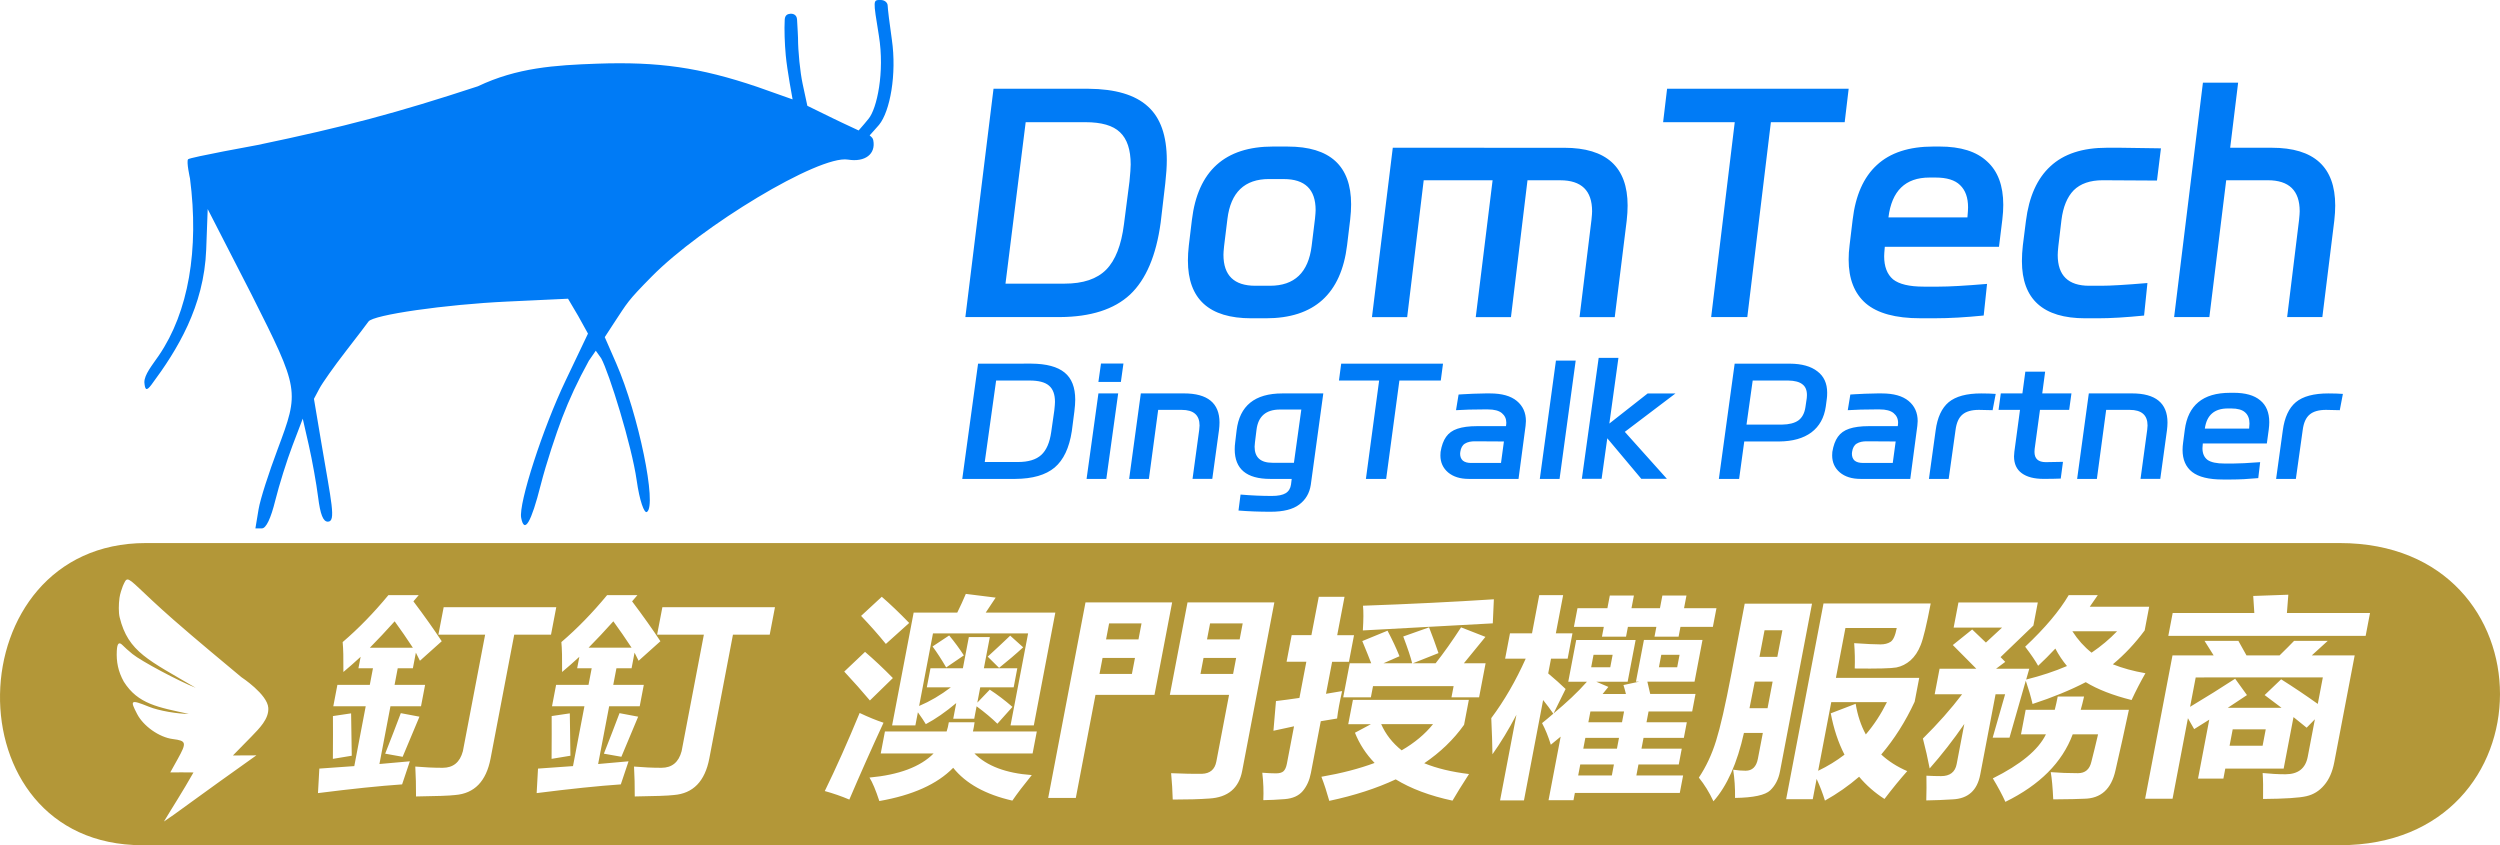
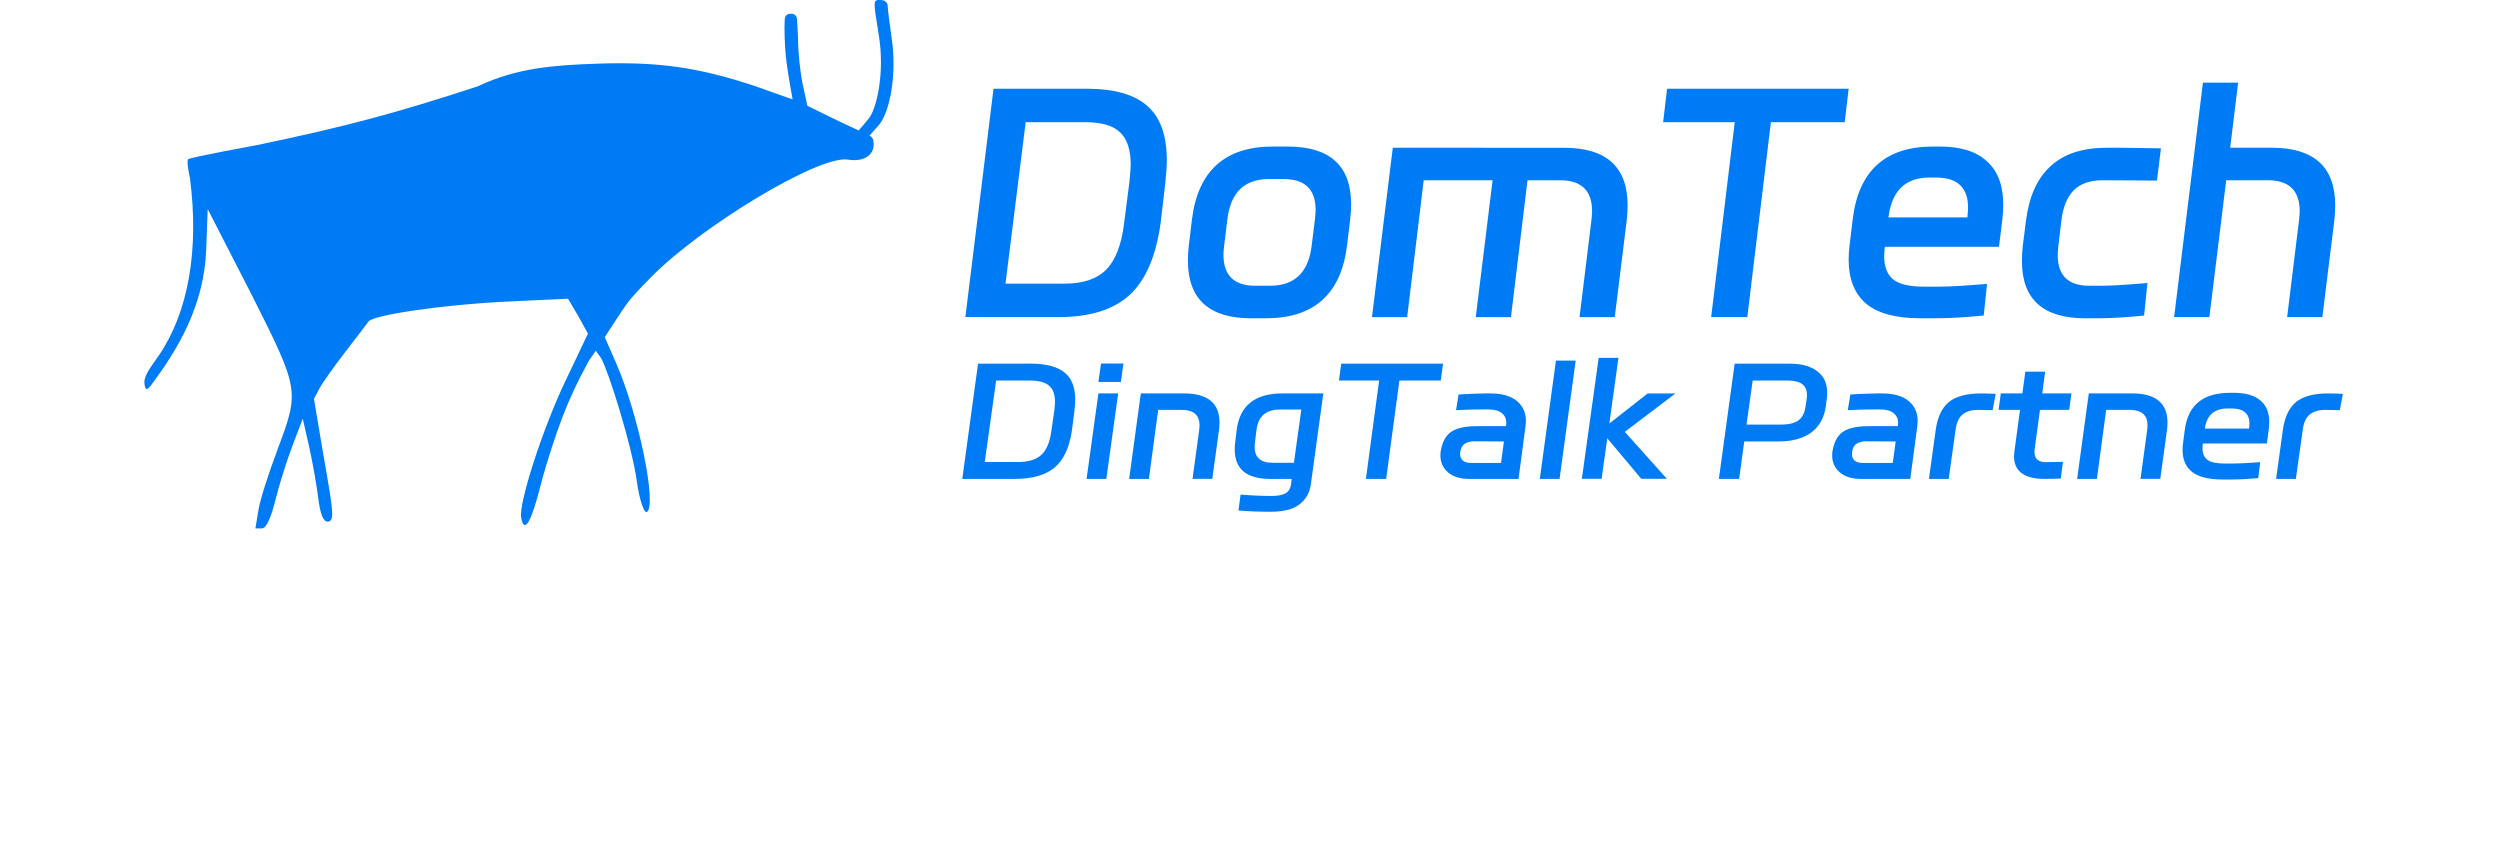
<svg xmlns="http://www.w3.org/2000/svg" width="88.614mm" height="29.959mm" viewBox="0 0 88.614 29.959" version="1.1" id="svg1" xml:space="preserve">
  <defs id="defs1" />
-   <path id="path4" style="fill:#b39738;fill-opacity:1;stroke-width:0.496" d="m 5.168,19.249 c -6.746,0 -6.993,10.71 -0.118,10.71 H 82.933 c 7.565,0 7.584,-10.71 0,-10.71 z m -0.651,1.291 c 0.147,-0.005 0.454,0.392 1.616,1.413 0.82,0.72 1.907,1.617 2.424,2.05 0,0 0.923,0.606 0.953,1.088 0.025,0.393 -0.317,0.726 -0.598,1.018 l -0.656,0.669 0.831,-0.004 -1.321,0.943 C 7.074,28.211 6.359,28.74 6.165,28.875 L 5.811,29.119 6.052,28.723 C 6.184,28.505 6.426,28.124 6.574,27.869 l 0.284,-0.489 c -0.311,5.76e-4 -0.542,-0.009 -0.823,-0.001 l 0.263,-0.473 C 6.626,26.316 6.607,26.258 6.125,26.196 5.641,26.134 5.08,25.736 4.858,25.304 4.612,24.826 4.61,24.779 5.277,25.05 5.638,25.196 6.298,25.305 6.692,25.305 5.613,25.07 4.891,24.961 4.388,24.162 4.186,23.797 4.121,23.458 4.14,23.068 c 0.015,-0.304 0.096,-0.307 0.201,-0.202 0.081,0.082 0.212,0.2 0.355,0.316 0.312,0.254 1.639,0.961 2.239,1.197 -1.65,-0.975 -2.394,-1.261 -2.695,-2.503 -0.039,-0.16 -0.036,-0.458 -0.005,-0.684 0.019,-0.143 0.085,-0.33 0.118,-0.417 0.066,-0.147 0.1,-0.233 0.166,-0.235 z m 29.718,0.511 1.057,0.132 -0.352,0.53 h 2.467 l -0.763,3.999 h -0.825 l 0.623,-3.262 h -3.372 l -0.491,2.573 c 0.384,-0.162 0.759,-0.382 1.123,-0.659 h -0.851 l 0.13,-0.677 h 1.149 l 0.211,-1.105 h 0.744 l -0.211,1.105 h 1.185 l -0.129,0.677 h -1.185 l -0.103,0.541 0.441,-0.46 c 0.271,0.177 0.538,0.38 0.804,0.611 l -0.534,0.597 C 35.154,25.457 34.909,25.251 34.616,25.035 l -0.084,0.442 h -0.744 l 0.106,-0.556 c -0.38,0.319 -0.739,0.568 -1.078,0.747 -0.053,-0.093 -0.147,-0.233 -0.281,-0.42 l -0.089,0.464 h -0.825 l 0.764,-3.999 h 1.546 c 0.108,-0.218 0.209,-0.439 0.303,-0.662 z m 46.876,0.029 -0.05,0.648 h 2.946 l -0.155,0.81 h -6.995 l 0.155,-0.81 h 2.894 l -0.039,-0.604 z m -67.343,0.014 h 1.075 l -0.189,0.221 c 0.388,0.515 0.722,0.987 1.004,1.414 l -0.773,0.692 c -0.042,-0.088 -0.09,-0.184 -0.144,-0.287 l -0.106,0.552 h -0.537 l -0.112,0.589 H 15.068 l -0.145,0.759 h -1.083 l -0.391,2.047 c 0.354,-0.029 0.714,-0.061 1.078,-0.096 l -0.274,0.818 c -0.791,0.054 -1.785,0.157 -2.982,0.309 l 0.048,-0.869 c 0.403,-0.029 0.816,-0.059 1.239,-0.088 l 0.405,-2.121 h -1.149 l 0.145,-0.759 h 1.149 l 0.112,-0.589 h -0.515 l 0.078,-0.405 c -0.203,0.187 -0.406,0.366 -0.611,0.538 0.004,-0.486 -0.004,-0.839 -0.026,-1.06 0.557,-0.476 1.098,-1.031 1.621,-1.664 z m 7.752,0 h 1.075 l -0.19,0.221 c 0.388,0.515 0.722,0.987 1.004,1.414 l -0.773,0.692 c -0.042,-0.088 -0.09,-0.184 -0.144,-0.287 l -0.105,0.552 h -0.537 l -0.113,0.589 h 1.083 l -0.145,0.759 h -1.083 l -0.391,2.047 c 0.354,-0.029 0.714,-0.061 1.078,-0.096 l -0.274,0.818 c -0.791,0.054 -1.785,0.157 -2.983,0.309 l 0.048,-0.869 c 0.403,-0.029 0.817,-0.059 1.24,-0.088 l 0.405,-2.121 h -1.149 l 0.145,-0.759 h 1.149 l 0.113,-0.589 h -0.515 l 0.077,-0.405 c -0.203,0.187 -0.406,0.366 -0.611,0.538 0.004,-0.486 -0.004,-0.839 -0.026,-1.06 0.557,-0.476 1.098,-1.031 1.621,-1.664 z m 33.04,0 h 0.847 l -0.259,1.355 h 0.589 l -0.171,0.899 h -0.589 l -0.1,0.522 c 0.245,0.206 0.451,0.39 0.617,0.552 l -0.428,0.867 c 0.449,-0.374 0.856,-0.749 1.184,-1.125 h -0.662 l 0.282,-1.48 h 2.106 l -0.283,1.48 h -1.112 l 0.429,0.184 -0.203,0.25 h 0.825 c -0.028,-0.113 -0.056,-0.219 -0.087,-0.317 l 0.553,-0.118 H 57.987 l 0.283,-1.48 h 2.076 l -0.282,1.48 h -1.672 c 0.03,0.128 0.063,0.273 0.101,0.435 h 1.605 L 59.98,25.219 h -1.546 l -0.073,0.383 h 1.429 l -0.105,0.552 h -1.429 l -0.073,0.383 h 1.428 l -0.106,0.56 h -1.429 l -0.074,0.39 h 1.657 l -0.118,0.619 h -3.719 l -0.049,0.258 h -0.884 l 0.43,-2.254 c -0.117,0.098 -0.233,0.194 -0.349,0.287 -0.091,-0.295 -0.195,-0.55 -0.311,-0.766 0.145,-0.111 0.265,-0.223 0.399,-0.335 -0.107,-0.156 -0.227,-0.317 -0.361,-0.483 l -0.679,3.557 H 53.171 L 53.75,25.337 c -0.27,0.515 -0.553,0.982 -0.849,1.399 -0.005,-0.358 -0.019,-0.786 -0.042,-1.282 0.462,-0.619 0.868,-1.32 1.22,-2.106 h -0.729 l 0.172,-0.899 h 0.781 z m 18.767,0 h 1.031 c -0.096,0.142 -0.191,0.28 -0.285,0.412 h 2.106 l -0.16,0.84 c -0.338,0.457 -0.713,0.856 -1.128,1.2 0.342,0.137 0.727,0.243 1.155,0.317 -0.169,0.295 -0.333,0.611 -0.491,0.95 -0.665,-0.167 -1.207,-0.378 -1.624,-0.633 -0.55,0.285 -1.179,0.542 -1.886,0.773 -0.059,-0.255 -0.139,-0.53 -0.24,-0.825 l -0.577,2.018 H 70.632 L 71.073,24.608 H 70.734 l -0.544,2.85 c -0.107,0.56 -0.432,0.852 -0.977,0.876 -0.303,0.02 -0.615,0.032 -0.935,0.037 0.009,-0.304 0.011,-0.597 0.005,-0.876 0.19,0.01 0.363,0.015 0.52,0.015 0.314,0 0.498,-0.143 0.552,-0.427 l 0.271,-1.421 c -0.393,0.569 -0.803,1.095 -1.228,1.576 -0.066,-0.349 -0.146,-0.702 -0.24,-1.06 0.532,-0.525 0.996,-1.049 1.39,-1.569 h -0.972 l 0.173,-0.905 h 1.303 c -0.189,-0.191 -0.467,-0.472 -0.834,-0.84 l 0.687,-0.552 c 0.17,0.162 0.332,0.317 0.486,0.464 l 0.573,-0.53 h -1.716 l 0.17,-0.891 h 2.813 l -0.156,0.818 -1.164,1.119 c 0.057,0.059 0.113,0.115 0.166,0.169 l -0.326,0.243 h 1.178 l -0.11,0.383 c 0.531,-0.133 1.013,-0.292 1.446,-0.479 -0.156,-0.187 -0.293,-0.393 -0.412,-0.619 -0.197,0.211 -0.4,0.415 -0.61,0.611 -0.091,-0.167 -0.244,-0.393 -0.46,-0.677 0.7,-0.658 1.214,-1.267 1.542,-1.826 z m -16.266,0.015 h 0.854 l -0.086,0.449 h 1.009 l 0.086,-0.449 h 0.854 l -0.086,0.449 h 1.149 l -0.127,0.662 h -1.149 l -0.066,0.346 h -0.854 l 0.066,-0.346 h -1.009 l -0.066,0.346 h -0.854 l 0.066,-0.346 h -1.06 l 0.127,-0.662 h 1.06 z m -25.806,0.044 c 0.295,0.255 0.619,0.564 0.972,0.928 l -0.827,0.744 c -0.258,-0.319 -0.551,-0.651 -0.878,-0.994 z m 15.49,0 h 0.913 l -0.26,1.362 h 0.596 l -0.18,0.943 h -0.596 l -0.217,1.134 0.571,-0.096 c -0.088,0.383 -0.147,0.707 -0.178,0.972 l -0.578,0.096 -0.35,1.833 c -0.049,0.258 -0.145,0.471 -0.288,0.641 -0.143,0.169 -0.355,0.265 -0.637,0.287 -0.279,0.022 -0.533,0.034 -0.762,0.037 0.015,-0.309 0.003,-0.633 -0.036,-0.972 0.201,0.015 0.362,0.022 0.482,0.022 0.125,0 0.214,-0.025 0.268,-0.074 0.056,-0.052 0.097,-0.14 0.121,-0.265 l 0.254,-1.329 c -0.238,0.049 -0.481,0.102 -0.73,0.158 l 0.09,-1.053 c 0.233,-0.027 0.51,-0.064 0.831,-0.111 l 0.245,-1.282 h -0.7 l 0.18,-0.943 h 0.7 z m 6.206,0.088 c -9.42e-4,0.005 -0.014,0.29 -0.038,0.854 l -4.606,0.251 c 0.024,-0.383 0.026,-0.675 0.005,-0.876 1.661,-0.059 3.207,-0.135 4.639,-0.228 z M 38.476,21.353 h 3.071 l -0.626,3.277 h -2.091 l -0.697,3.652 h -0.979 z m 3.616,0 h 3.078 l -1.14,5.972 c -0.117,0.614 -0.506,0.94 -1.166,0.979 -0.343,0.025 -0.776,0.037 -1.296,0.037 -0.008,-0.295 -0.026,-0.606 -0.057,-0.935 0.458,0.02 0.822,0.027 1.093,0.022 0.287,-0.01 0.457,-0.155 0.51,-0.435 l 0.451,-2.364 h -2.099 z m 22.543,0.037 h 3.8 c -0.144,0.754 -0.262,1.246 -0.356,1.476 -0.09,0.228 -0.211,0.409 -0.361,0.542 -0.15,0.13 -0.316,0.213 -0.497,0.25 -0.181,0.034 -0.674,0.047 -1.479,0.037 0.011,-0.29 0.004,-0.589 -0.02,-0.898 0.419,0.029 0.731,0.044 0.934,0.044 0.14,0 0.257,-0.029 0.352,-0.088 0.098,-0.061 0.172,-0.225 0.223,-0.493 h -1.819 l -0.337,1.767 h 2.953 l -0.162,0.846 c -0.325,0.702 -0.721,1.326 -1.185,1.871 0.256,0.238 0.564,0.434 0.922,0.589 -0.25,0.28 -0.518,0.608 -0.807,0.987 -0.343,-0.221 -0.643,-0.483 -0.899,-0.788 -0.37,0.319 -0.774,0.601 -1.211,0.846 -0.08,-0.26 -0.179,-0.517 -0.295,-0.769 l -0.137,0.718 h -0.943 z m -2.793,0.007 h 2.386 l -1.136,5.95 c -0.052,0.275 -0.168,0.497 -0.345,0.667 -0.177,0.169 -0.593,0.259 -1.247,0.269 0.005,-0.358 -0.018,-0.692 -0.067,-1.001 0.157,0.025 0.304,0.037 0.442,0.037 0.236,0 0.381,-0.142 0.435,-0.427 l 0.175,-0.913 h -0.67 c -0.239,1.073 -0.599,1.88 -1.081,2.423 -0.146,-0.314 -0.319,-0.594 -0.517,-0.839 0.258,-0.388 0.461,-0.823 0.61,-1.304 0.151,-0.481 0.33,-1.264 0.537,-2.349 z m -46.116,0.126 h 3.991 l -0.186,0.972 h -1.304 l -0.838,4.389 c -0.155,0.81 -0.573,1.242 -1.256,1.296 -0.206,0.025 -0.668,0.041 -1.387,0.051 0.002,-0.368 -0.007,-0.722 -0.026,-1.06 0.328,0.029 0.652,0.044 0.971,0.044 0.373,0 0.612,-0.196 0.716,-0.589 l 0.789,-4.131 h -1.657 z m 7.752,0 h 3.991 l -0.186,0.972 h -1.303 l -0.838,4.389 c -0.155,0.81 -0.574,1.242 -1.257,1.296 -0.206,0.025 -0.668,0.041 -1.386,0.051 0.002,-0.368 -0.007,-0.722 -0.026,-1.06 0.328,0.029 0.652,0.044 0.971,0.044 0.373,0 0.612,-0.196 0.716,-0.589 l 0.789,-4.131 h -1.657 z m -1.738,0.5 c -0.299,0.334 -0.592,0.646 -0.878,0.935 H 22.387 C 22.174,22.634 21.959,22.322 21.741,22.023 Z m -7.752,5.17e-4 c -0.299,0.334 -0.592,0.645 -0.878,0.935 h 1.524 C 14.422,22.634 14.207,22.323 13.989,22.023 Z m 25.325,0.073 -0.108,0.567 h 1.149 l 0.108,-0.567 z m 3.579,0 -0.109,0.567 h 1.157 l 0.108,-0.567 z m 7.762,0.14 c 0.116,0.295 0.227,0.599 0.334,0.913 l -0.908,0.361 h 0.806 c 0.292,-0.371 0.592,-0.795 0.902,-1.274 l 0.864,0.338 -0.764,0.935 h 0.77 l -0.231,1.208 h -0.979 l 0.076,-0.397 h -2.857 l -0.076,0.397 H 47.611 L 47.842,23.511 h 0.762 c -0.067,-0.177 -0.173,-0.44 -0.317,-0.788 l 0.895,-0.368 c 0.173,0.329 0.314,0.631 0.424,0.906 l -0.571,0.25 h 1.02 c -0.047,-0.201 -0.153,-0.518 -0.316,-0.95 z m 11.891,0.103 -0.18,0.943 h 0.633 l 0.18,-0.943 z m 10.912,0.037 c 0.193,0.299 0.419,0.552 0.68,0.758 0.339,-0.231 0.64,-0.483 0.903,-0.758 z M 33.644,22.524 c 0.192,0.231 0.365,0.466 0.52,0.707 l -0.626,0.427 C 33.372,23.373 33.211,23.125 33.055,22.914 Z m 2.164,0.008 0.459,0.412 c -0.25,0.231 -0.535,0.474 -0.854,0.729 l -0.403,-0.398 c 0.285,-0.26 0.551,-0.508 0.797,-0.744 z m 42.333,0.184 h 1.2 l 0.288,0.516 h 1.171 c 0.226,-0.221 0.398,-0.393 0.515,-0.516 h 1.193 c -0.191,0.177 -0.379,0.349 -0.566,0.516 h 1.521 l -0.723,3.785 c -0.065,0.341 -0.184,0.613 -0.358,0.814 -0.171,0.204 -0.382,0.334 -0.63,0.39 -0.247,0.059 -0.759,0.092 -1.536,0.099 0.006,-0.393 0.001,-0.699 -0.015,-0.92 0.274,0.029 0.544,0.044 0.809,0.044 0.447,0 0.71,-0.206 0.789,-0.619 l 0.254,-1.33 -0.292,0.299 -0.466,-0.376 -0.349,1.826 h -2.069 l -0.067,0.353 h -0.899 l 0.398,-2.088 -0.535,0.335 c -0.005,-0.012 -0.079,-0.141 -0.221,-0.387 l -0.545,2.854 h -0.972 l 0.97,-5.081 h 1.458 z M 30.662,23.106 c 0.321,0.275 0.65,0.584 0.987,0.928 l -0.815,0.795 c -0.272,-0.324 -0.575,-0.665 -0.909,-1.024 z m 25.822,0.103 -0.084,0.442 h 0.677 l 0.084,-0.442 z m 2.401,0 -0.084,0.442 h 0.648 l 0.084,-0.442 z m -19.804,0.111 -0.109,0.567 h 1.149 l 0.109,-0.567 z m 3.579,0 -0.108,0.567 h 1.156 l 0.108,-0.567 z m 35.168,0.692 -0.199,1.042 c 0.582,-0.349 1.114,-0.681 1.597,-0.997 l 0.419,0.581 c -0.225,0.152 -0.452,0.302 -0.679,0.45 h 1.904 L 80.271,24.637 80.856,24.078 c 0.447,0.282 0.88,0.573 1.299,0.873 l 0.179,-0.939 z m -15.629,0.147 c -0.065,0.341 -0.127,0.655 -0.187,0.943 h 0.64 l 0.18,-0.943 z m 10.737,0.53 h 0.935 c -0.037,0.167 -0.077,0.324 -0.119,0.471 h 1.708 c -0.148,0.697 -0.306,1.412 -0.475,2.143 -0.147,0.668 -0.52,1.004 -1.12,1.009 -0.149,0.01 -0.511,0.017 -1.087,0.022 -0.019,-0.417 -0.048,-0.739 -0.088,-0.965 0.31,0.025 0.631,0.037 0.965,0.037 0.255,0 0.414,-0.135 0.475,-0.405 0.077,-0.299 0.156,-0.623 0.237,-0.972 h -0.899 c -0.372,0.997 -1.167,1.794 -2.386,2.393 -0.11,-0.245 -0.259,-0.523 -0.445,-0.832 0.987,-0.491 1.615,-1.011 1.882,-1.561 h -0.884 l 0.166,-0.869 h 1.031 c 0.038,-0.147 0.073,-0.304 0.105,-0.471 z m -24.981,0.118 h 4.109 l -0.169,0.884 c -0.369,0.52 -0.84,0.974 -1.412,1.362 0.444,0.182 0.973,0.309 1.587,0.383 -0.251,0.388 -0.446,0.702 -0.585,0.943 -0.802,-0.172 -1.473,-0.423 -2.013,-0.754 -0.682,0.319 -1.467,0.573 -2.355,0.762 -0.084,-0.304 -0.177,-0.589 -0.279,-0.854 0.711,-0.123 1.339,-0.286 1.886,-0.49 -0.304,-0.312 -0.536,-0.669 -0.697,-1.071 l 0.565,-0.302 h -0.803 z m 16.955,0.081 -0.465,2.433 c 0.338,-0.162 0.649,-0.352 0.934,-0.571 -0.222,-0.432 -0.384,-0.921 -0.486,-1.466 l 0.882,-0.338 c 0.067,0.407 0.187,0.77 0.36,1.086 0.288,-0.336 0.538,-0.718 0.749,-1.145 z m -8.537,0.331 -0.073,0.383 h 1.193 l 0.073,-0.383 z m -25.903,0.052 c 0.311,0.147 0.593,0.263 0.847,0.346 -0.418,0.903 -0.822,1.811 -1.212,2.724 -0.277,-0.118 -0.567,-0.218 -0.87,-0.302 0.403,-0.825 0.815,-1.748 1.236,-2.769 z m -16.263,0.007 0.661,0.125 c -0.156,0.378 -0.355,0.852 -0.596,1.422 l -0.619,-0.111 c 0.219,-0.555 0.403,-1.034 0.554,-1.436 z m 7.752,0 0.661,0.125 c -0.156,0.378 -0.354,0.852 -0.595,1.421 l -0.62,-0.11 c 0.219,-0.555 0.403,-1.034 0.554,-1.436 z m -9.514,0.007 c 0.006,0.304 0.013,0.805 0.023,1.502 l -0.669,0.111 c 0.005,-0.643 0.005,-1.149 0.002,-1.517 z m 7.752,0 c 0.006,0.304 0.013,0.805 0.022,1.502 L 19.551,26.898 c 0.005,-0.643 0.006,-1.149 0.003,-1.517 z m 13.434,0.317 h 0.913 c -0.014,0.113 -0.034,0.221 -0.058,0.324 h 2.264 l -0.149,0.781 h -2.062 c 0.44,0.444 1.118,0.7 2.033,0.766 -0.295,0.363 -0.525,0.665 -0.688,0.905 -0.95,-0.216 -1.65,-0.604 -2.098,-1.163 -0.565,0.579 -1.438,0.972 -2.618,1.178 -0.127,-0.388 -0.244,-0.665 -0.349,-0.832 1.047,-0.096 1.804,-0.38 2.273,-0.854 h -1.874 l 0.149,-0.781 h 2.187 c 0.034,-0.103 0.06,-0.211 0.077,-0.324 z m 15.326,0.066 c 0.159,0.361 0.401,0.67 0.725,0.928 0.458,-0.265 0.829,-0.575 1.112,-0.928 z m 30.182,0.184 -0.111,0.581 h 1.171 l 0.111,-0.581 z m -22.946,0.302 -0.073,0.383 h 1.193 l 0.073,-0.383 z m -0.18,0.943 -0.074,0.39 h 1.193 l 0.074,-0.39 z" />
  <path id="path4-8" style="display:inline;fill:#007bf6;fill-opacity:1;stroke-width:0.6" d="m 31.222,9.9860376e-5 c -0.282,0 -0.28,-0.036 -0.069,1.269 0.21,1.297 -0.072,2.586 -0.366,2.94 -0.109,0.13 -0.182,0.227 -0.352,0.415 -0.311,-0.14 -0.917,-0.433 -0.917,-0.433 L 28.617,3.75 28.451,2.978 C 28.36,2.554 28.286,1.817 28.286,1.342 c 0,0 -0.016,-0.391 -0.034,-0.651 -0.011,-0.173 -0.143,-0.212 -0.242,-0.203 -0.088,0.008 -0.186,0.042 -0.195,0.207 -0.019,0.346 -0.002,0.848 0.037,1.269 0.048,0.524 0.242,1.559 0.242,1.559 L 26.841,3.079 C 24.81,2.392 23.344,2.18 21.165,2.257 c -1.498,0.053 -2.836,0.14 -4.227,0.802 -2.873,0.944 -4.712,1.434 -7.805,2.08 0,0 -2.395,0.436 -2.465,0.506 -0.07,0.07 0.066,0.678 0.066,0.678 0.327,2.524 -0.054,4.736 -1.1,6.272 -0.245,0.359 -0.517,0.681 -0.517,0.955 0.022,0.264 0.067,0.333 0.249,0.089 0.917,-1.232 1.866,-2.775 1.943,-4.792 L 7.362,7.411 8.912,10.432 c 1.712,3.401 1.704,3.415 0.928,5.495 -0.31,0.829 -0.613,1.756 -0.675,2.127 L 9.053,18.729 H 9.283 c 0.149,0 0.315,-0.347 0.475,-0.992 0.136,-0.546 0.41,-1.421 0.61,-1.945 l 0.363,-0.952 0.217,0.952 c 0.119,0.524 0.266,1.346 0.327,1.826 0.078,0.619 0.178,0.873 0.346,0.873 0.299,0 0.126,-0.674 -0.234,-2.812 l -0.259,-1.542 0.192,-0.362 c 0.105,-0.199 0.52,-0.786 0.921,-1.304 0.401,-0.518 0.77,-1.001 0.82,-1.074 0.162,-0.237 2.722,-0.605 4.92,-0.708 l 2.153,-0.101 0.36,0.61 0.347,0.627 -0.79,1.658 c -0.808,1.686 -1.675,4.363 -1.578,4.871 0.112,0.581 0.354,0.174 0.693,-1.166 0.195,-0.767 0.55,-1.831 0.761,-2.381 0.255,-0.664 0.54,-1.283 0.946,-2.022 l 0.245,-0.354 0.191,0.268 c 0.278,0.502 1.085,3.098 1.258,4.324 0.103,0.733 0.269,1.182 0.363,1.124 0.366,-0.226 -0.296,-3.456 -1.088,-5.269 l -0.406,-0.928 0.32,-0.492 c 0.496,-0.748 0.466,-0.766 1.348,-1.66 1.752,-1.776 5.925,-4.308 6.952,-4.141 0.608,0.099 0.995,-0.198 0.897,-0.689 -0.014,-0.07 -0.049,-0.102 -0.128,-0.169 0.078,-0.091 0.262,-0.286 0.333,-0.374 C 31.547,3.951 31.791,2.637 31.612,1.401 31.532,0.849 31.466,0.308 31.464,0.199 31.462,0.089 31.353,9.8878356e-5 31.223,9.8878356e-5 Z M 78.084,2.93 77.063,11.239 h 1.249 l 0.597,-4.85 h 1.476 c 0.752,0 1.129,0.366 1.129,1.099 0,0.057 -0.007,0.158 -0.022,0.302 l -0.423,3.449 h 1.248 l 0.423,-3.416 c 0.022,-0.194 0.033,-0.374 0.033,-0.539 0,-1.365 -0.749,-2.047 -2.246,-2.047 H 79.05 L 79.332,2.93 Z M 35.216,3.146 34.218,11.239 h 3.353 c 1.092,-0.007 1.921,-0.273 2.485,-0.798 0.564,-0.532 0.926,-1.383 1.085,-2.554 l 0.163,-1.39 c 0.036,-0.323 0.054,-0.596 0.054,-0.819 0,-0.869 -0.224,-1.505 -0.673,-1.907 -0.449,-0.41 -1.15,-0.618 -2.105,-0.625 z m 23.875,0 -0.141,1.185 h 2.539 l -0.836,6.908 h 1.281 l 0.836,-6.908 h 2.616 L 65.527,3.146 Z M 36.356,4.331 h 2.116 c 0.572,0 0.98,0.118 1.226,0.356 0.253,0.237 0.38,0.618 0.38,1.143 0,0.115 -0.015,0.316 -0.043,0.604 L 39.839,7.952 C 39.745,8.692 39.536,9.227 39.21,9.558 38.884,9.888 38.393,10.054 37.734,10.054 H 35.64 Z M 45.124,5.194 c -1.707,0 -2.666,0.865 -2.876,2.597 l -0.109,0.905 c -0.022,0.194 -0.033,0.374 -0.033,0.539 0,1.365 0.749,2.047 2.246,2.047 h 0.521 c 1.707,0 2.667,-0.866 2.876,-2.597 l 0.109,-0.905 c 0.022,-0.194 0.033,-0.373 0.033,-0.538 0,-1.365 -0.749,-2.047 -2.247,-2.047 z m 23.409,0 c -0.868,0 -1.537,0.219 -2.008,0.657 -0.47,0.431 -0.756,1.077 -0.857,1.939 l -0.109,0.905 c -0.022,0.172 -0.033,0.341 -0.033,0.506 0,0.683 0.203,1.2 0.608,1.552 0.412,0.352 1.056,0.528 1.932,0.528 h 0.532 c 0.506,0 1.078,-0.033 1.715,-0.097 l 0.119,-1.121 c -0.767,0.065 -1.338,0.097 -1.715,0.097 h -0.532 c -0.506,0 -0.868,-0.086 -1.085,-0.258 -0.21,-0.18 -0.315,-0.453 -0.315,-0.819 0,-0.057 0.007,-0.165 0.022,-0.323 v -0.011 h 4.048 l 0.119,-0.97 c 0.022,-0.187 0.033,-0.359 0.033,-0.517 0,-0.683 -0.192,-1.196 -0.575,-1.541 C 70.056,5.369 69.496,5.194 68.75,5.194 Z m -19.165,0.043 -0.738,6.003 h 1.248 l 0.586,-4.85 h 2.442 l -0.597,4.85 h 1.248 l 0.586,-4.85 h 1.161 c 0.752,0 1.129,0.366 1.129,1.099 0,0.057 -0.007,0.158 -0.022,0.302 l -0.423,3.449 h 1.248 l 0.423,-3.416 c 0.022,-0.194 0.033,-0.374 0.033,-0.539 0,-1.365 -0.749,-2.047 -2.246,-2.047 z m 25.307,0 c -0.861,0 -1.527,0.219 -1.997,0.657 -0.47,0.431 -0.76,1.078 -0.868,1.94 l -0.109,0.862 c -0.022,0.194 -0.033,0.381 -0.033,0.56 0,1.351 0.749,2.026 2.246,2.026 h 0.445 c 0.456,0 1.002,-0.033 1.639,-0.097 l 0.119,-1.153 c -0.767,0.065 -1.313,0.097 -1.639,0.097 h -0.423 c -0.745,0 -1.118,-0.363 -1.118,-1.089 0,-0.065 0.007,-0.168 0.022,-0.312 L 73.069,7.801 C 73.127,7.334 73.272,6.983 73.503,6.745 73.742,6.508 74.086,6.389 74.534,6.389 l 1.921,0.011 0.141,-1.142 -1.519,-0.022 z m -6.283,1.056 h 0.217 c 0.398,0 0.687,0.09 0.868,0.269 0.188,0.18 0.282,0.442 0.282,0.787 0,0.072 -0.007,0.187 -0.022,0.345 v 0.011 h -2.8 c 0.116,-0.941 0.6,-1.412 1.454,-1.412 z m -23.409,0.054 h 0.521 c 0.752,0 1.129,0.366 1.129,1.099 0,0.057 -0.007,0.158 -0.022,0.302 L 46.492,8.717 C 46.376,9.659 45.884,10.129 45.016,10.129 h -0.521 c -0.752,0 -1.129,-0.366 -1.129,-1.099 0,-0.057 0.007,-0.158 0.022,-0.302 l 0.119,-0.97 c 0.116,-0.941 0.608,-1.412 1.476,-1.412 z m 11.683,6.337 -0.596,4.287 h 0.7 l 0.201,-1.436 1.205,1.436 h 0.907 l -1.491,-1.664 1.795,-1.36 h -0.986 l -1.357,1.066 0.322,-2.328 z m -1.515,0.098 -0.572,4.194 h 0.7 l 0.572,-4.194 z m -16.126,0.103 -0.092,0.653 h 0.797 l 0.091,-0.653 z m -4.357,0.005 -0.56,4.085 h 1.88 c 0.613,-0.004 1.077,-0.138 1.394,-0.403 0.316,-0.268 0.519,-0.698 0.609,-1.289 l 0.091,-0.702 c 0.02,-0.163 0.03,-0.301 0.03,-0.413 0,-0.439 -0.126,-0.76 -0.377,-0.963 -0.252,-0.207 -0.645,-0.312 -1.18,-0.316 z m 12.871,0 -0.079,0.598 h 1.424 l -0.469,3.487 h 0.718 l 0.469,-3.487 h 1.467 l 0.079,-0.598 z m 13.947,0 -0.56,4.085 h 0.718 l 0.182,-1.327 h 1.241 c 0.475,-0.004 0.854,-0.111 1.138,-0.321 0.284,-0.214 0.454,-0.52 0.511,-0.919 l 0.037,-0.278 c 0.008,-0.051 0.012,-0.121 0.012,-0.212 0,-0.33 -0.116,-0.582 -0.347,-0.756 -0.227,-0.178 -0.552,-0.269 -0.974,-0.272 z m 10.303,0.283 -0.104,0.772 h -0.766 l -0.079,0.582 h 0.76 l -0.2,1.485 c -0.008,0.08 -0.012,0.134 -0.012,0.163 0,0.265 0.091,0.464 0.274,0.598 0.183,0.134 0.44,0.201 0.773,0.201 0.243,0 0.446,-0.004 0.609,-0.011 l 0.079,-0.593 c -0.292,0.007 -0.495,0.011 -0.608,0.011 -0.268,0 -0.402,-0.121 -0.402,-0.364 0,-0.044 0.002,-0.078 0.006,-0.103 l 0.189,-1.387 h 1.035 l 0.08,-0.582 h -1.035 l 0.103,-0.772 z m -36.481,0.315 h 1.186 c 0.32,0 0.549,0.06 0.687,0.18 0.142,0.12 0.213,0.311 0.213,0.576 0,0.058 -0.008,0.16 -0.024,0.305 l -0.11,0.767 c -0.053,0.374 -0.17,0.643 -0.353,0.81 -0.183,0.167 -0.459,0.25 -0.828,0.25 H 34.905 Z m 26.817,0 h 1.26 c 0.227,0.004 0.393,0.047 0.499,0.131 0.11,0.08 0.164,0.208 0.164,0.386 0,0.044 -0.002,0.078 -0.006,0.103 l -0.049,0.332 c -0.033,0.21 -0.116,0.365 -0.25,0.463 -0.134,0.094 -0.327,0.143 -0.578,0.147 h -1.259 z m 16.923,0.435 c -0.487,0 -0.862,0.111 -1.126,0.332 -0.264,0.218 -0.424,0.544 -0.481,0.979 l -0.06,0.457 c -0.012,0.087 -0.019,0.172 -0.019,0.256 0,0.344 0.114,0.606 0.341,0.783 0.231,0.178 0.592,0.266 1.083,0.266 h 0.298 c 0.284,0 0.604,-0.016 0.961,-0.049 l 0.067,-0.566 c -0.43,0.033 -0.751,0.049 -0.962,0.049 h -0.298 c -0.284,0 -0.487,-0.044 -0.608,-0.131 -0.118,-0.091 -0.177,-0.228 -0.177,-0.413 0,-0.029 0.004,-0.084 0.012,-0.163 v -0.005 h 2.27 l 0.067,-0.49 c 0.012,-0.094 0.019,-0.181 0.019,-0.261 0,-0.344 -0.107,-0.604 -0.322,-0.778 -0.211,-0.178 -0.526,-0.267 -0.944,-0.267 z m -40.114,0.022 -0.42,3.03 h 0.7 l 0.42,-3.03 z m 1.503,0 -0.414,3.03 h 0.7 l 0.329,-2.447 h 0.834 c 0.422,0 0.633,0.185 0.633,0.554 0,0.029 -0.004,0.08 -0.012,0.152 l -0.237,1.74 h 0.7 l 0.237,-1.724 c 0.012,-0.098 0.019,-0.189 0.019,-0.272 0,-0.689 -0.42,-1.034 -1.26,-1.034 z m 5.014,0 c -0.974,0 -1.514,0.437 -1.619,1.311 l -0.049,0.413 c -0.012,0.091 -0.018,0.176 -0.018,0.256 0,0.7 0.42,1.05 1.259,1.05 h 0.761 l -0.024,0.196 c -0.02,0.141 -0.083,0.245 -0.189,0.31 -0.105,0.065 -0.27,0.098 -0.493,0.098 -0.349,0 -0.718,-0.016 -1.107,-0.049 l -0.073,0.566 c 0.357,0.029 0.736,0.043 1.138,0.043 0.454,0 0.793,-0.085 1.016,-0.256 0.227,-0.17 0.363,-0.402 0.408,-0.696 l 0.444,-3.242 z m 7.199,0 c -0.122,0 -0.266,0.004 -0.432,0.011 -0.162,0.007 -0.276,0.013 -0.341,0.017 l -0.177,0.011 -0.091,0.555 c 0.288,-0.018 0.613,-0.027 0.974,-0.027 h 0.158 c 0.223,0 0.388,0.044 0.493,0.131 0.105,0.087 0.158,0.201 0.158,0.343 0,0.033 -0.002,0.058 -0.006,0.076 l -0.006,0.043 H 52.359 c -0.288,0 -0.521,0.031 -0.7,0.092 -0.174,0.058 -0.308,0.154 -0.402,0.288 -0.093,0.131 -0.158,0.308 -0.195,0.533 -0.004,0.029 -0.006,0.071 -0.006,0.125 0,0.247 0.091,0.448 0.274,0.604 0.183,0.152 0.426,0.228 0.73,0.228 h 1.765 l 0.25,-1.882 c 0.008,-0.08 0.012,-0.136 0.012,-0.168 0,-0.297 -0.107,-0.535 -0.322,-0.713 -0.215,-0.178 -0.531,-0.267 -0.949,-0.267 z m 13.886,0 c -0.122,0 -0.266,0.004 -0.432,0.011 -0.162,0.007 -0.276,0.013 -0.341,0.017 l -0.177,0.011 -0.091,0.555 c 0.288,-0.018 0.613,-0.027 0.974,-0.027 h 0.159 c 0.223,0 0.387,0.044 0.492,0.131 0.105,0.087 0.159,0.201 0.159,0.343 0,0.033 -0.002,0.058 -0.006,0.076 l -0.006,0.043 H 66.245 c -0.288,0 -0.521,0.031 -0.7,0.092 -0.174,0.058 -0.308,0.154 -0.402,0.288 -0.093,0.131 -0.158,0.308 -0.195,0.533 -0.004,0.029 -0.006,0.071 -0.006,0.125 0,0.247 0.091,0.448 0.274,0.604 0.183,0.152 0.426,0.228 0.73,0.228 h 1.765 l 0.25,-1.882 c 0.008,-0.08 0.012,-0.136 0.012,-0.168 0,-0.297 -0.107,-0.535 -0.322,-0.713 -0.215,-0.178 -0.531,-0.267 -0.949,-0.267 z m 3.687,0 c -0.515,0 -0.898,0.103 -1.15,0.31 -0.247,0.207 -0.402,0.54 -0.463,1.001 l -0.238,1.719 h 0.7 l 0.243,-1.735 c 0.033,-0.254 0.114,-0.435 0.243,-0.544 0.13,-0.112 0.324,-0.168 0.584,-0.168 0.073,0 0.235,0.004 0.487,0.011 l 0.11,-0.577 c -0.142,-0.011 -0.314,-0.017 -0.517,-0.017 z m 3.816,0 -0.414,3.03 h 0.7 l 0.329,-2.447 h 0.834 c 0.422,0 0.633,0.185 0.633,0.554 0,0.029 -0.004,0.08 -0.012,0.152 l -0.237,1.74 h 0.7 l 0.237,-1.724 c 0.012,-0.098 0.019,-0.188 0.019,-0.272 0,-0.689 -0.42,-1.034 -1.26,-1.034 z m 8.489,0 c -0.515,0 -0.899,0.103 -1.15,0.31 -0.247,0.207 -0.402,0.54 -0.463,1.001 l -0.237,1.719 h 0.7 l 0.243,-1.735 c 0.033,-0.254 0.114,-0.435 0.243,-0.544 0.13,-0.112 0.324,-0.168 0.584,-0.168 0.073,0 0.235,0.004 0.487,0.011 l 0.11,-0.577 c -0.142,-0.011 -0.314,-0.017 -0.517,-0.017 z m -3.56,0.533 h 0.121 c 0.223,0 0.385,0.045 0.487,0.136 0.105,0.091 0.158,0.223 0.158,0.397 0,0.036 -0.004,0.094 -0.012,0.174 v 0.006 h -1.57 c 0.065,-0.475 0.337,-0.713 0.815,-0.713 z m -33.596,0.038 h 0.754 l -0.262,1.887 h -0.761 c -0.422,0 -0.633,-0.19 -0.633,-0.571 0,-0.025 0.004,-0.074 0.012,-0.147 l 0.055,-0.446 c 0.057,-0.482 0.335,-0.723 0.834,-0.723 z m 6.925,1.126 1.01,0.006 -0.103,0.762 H 52.145 c -0.126,0 -0.223,-0.027 -0.292,-0.082 -0.065,-0.058 -0.098,-0.14 -0.098,-0.245 l 0.006,-0.065 c 0.02,-0.141 0.075,-0.24 0.164,-0.294 0.093,-0.058 0.217,-0.085 0.371,-0.082 z m 13.886,0 1.01,0.006 -0.103,0.761 h -1.059 c -0.126,0 -0.224,-0.027 -0.292,-0.081 -0.065,-0.058 -0.097,-0.14 -0.097,-0.245 l 0.006,-0.065 c 0.02,-0.141 0.075,-0.24 0.164,-0.294 0.093,-0.058 0.217,-0.085 0.371,-0.082 z" />
</svg>